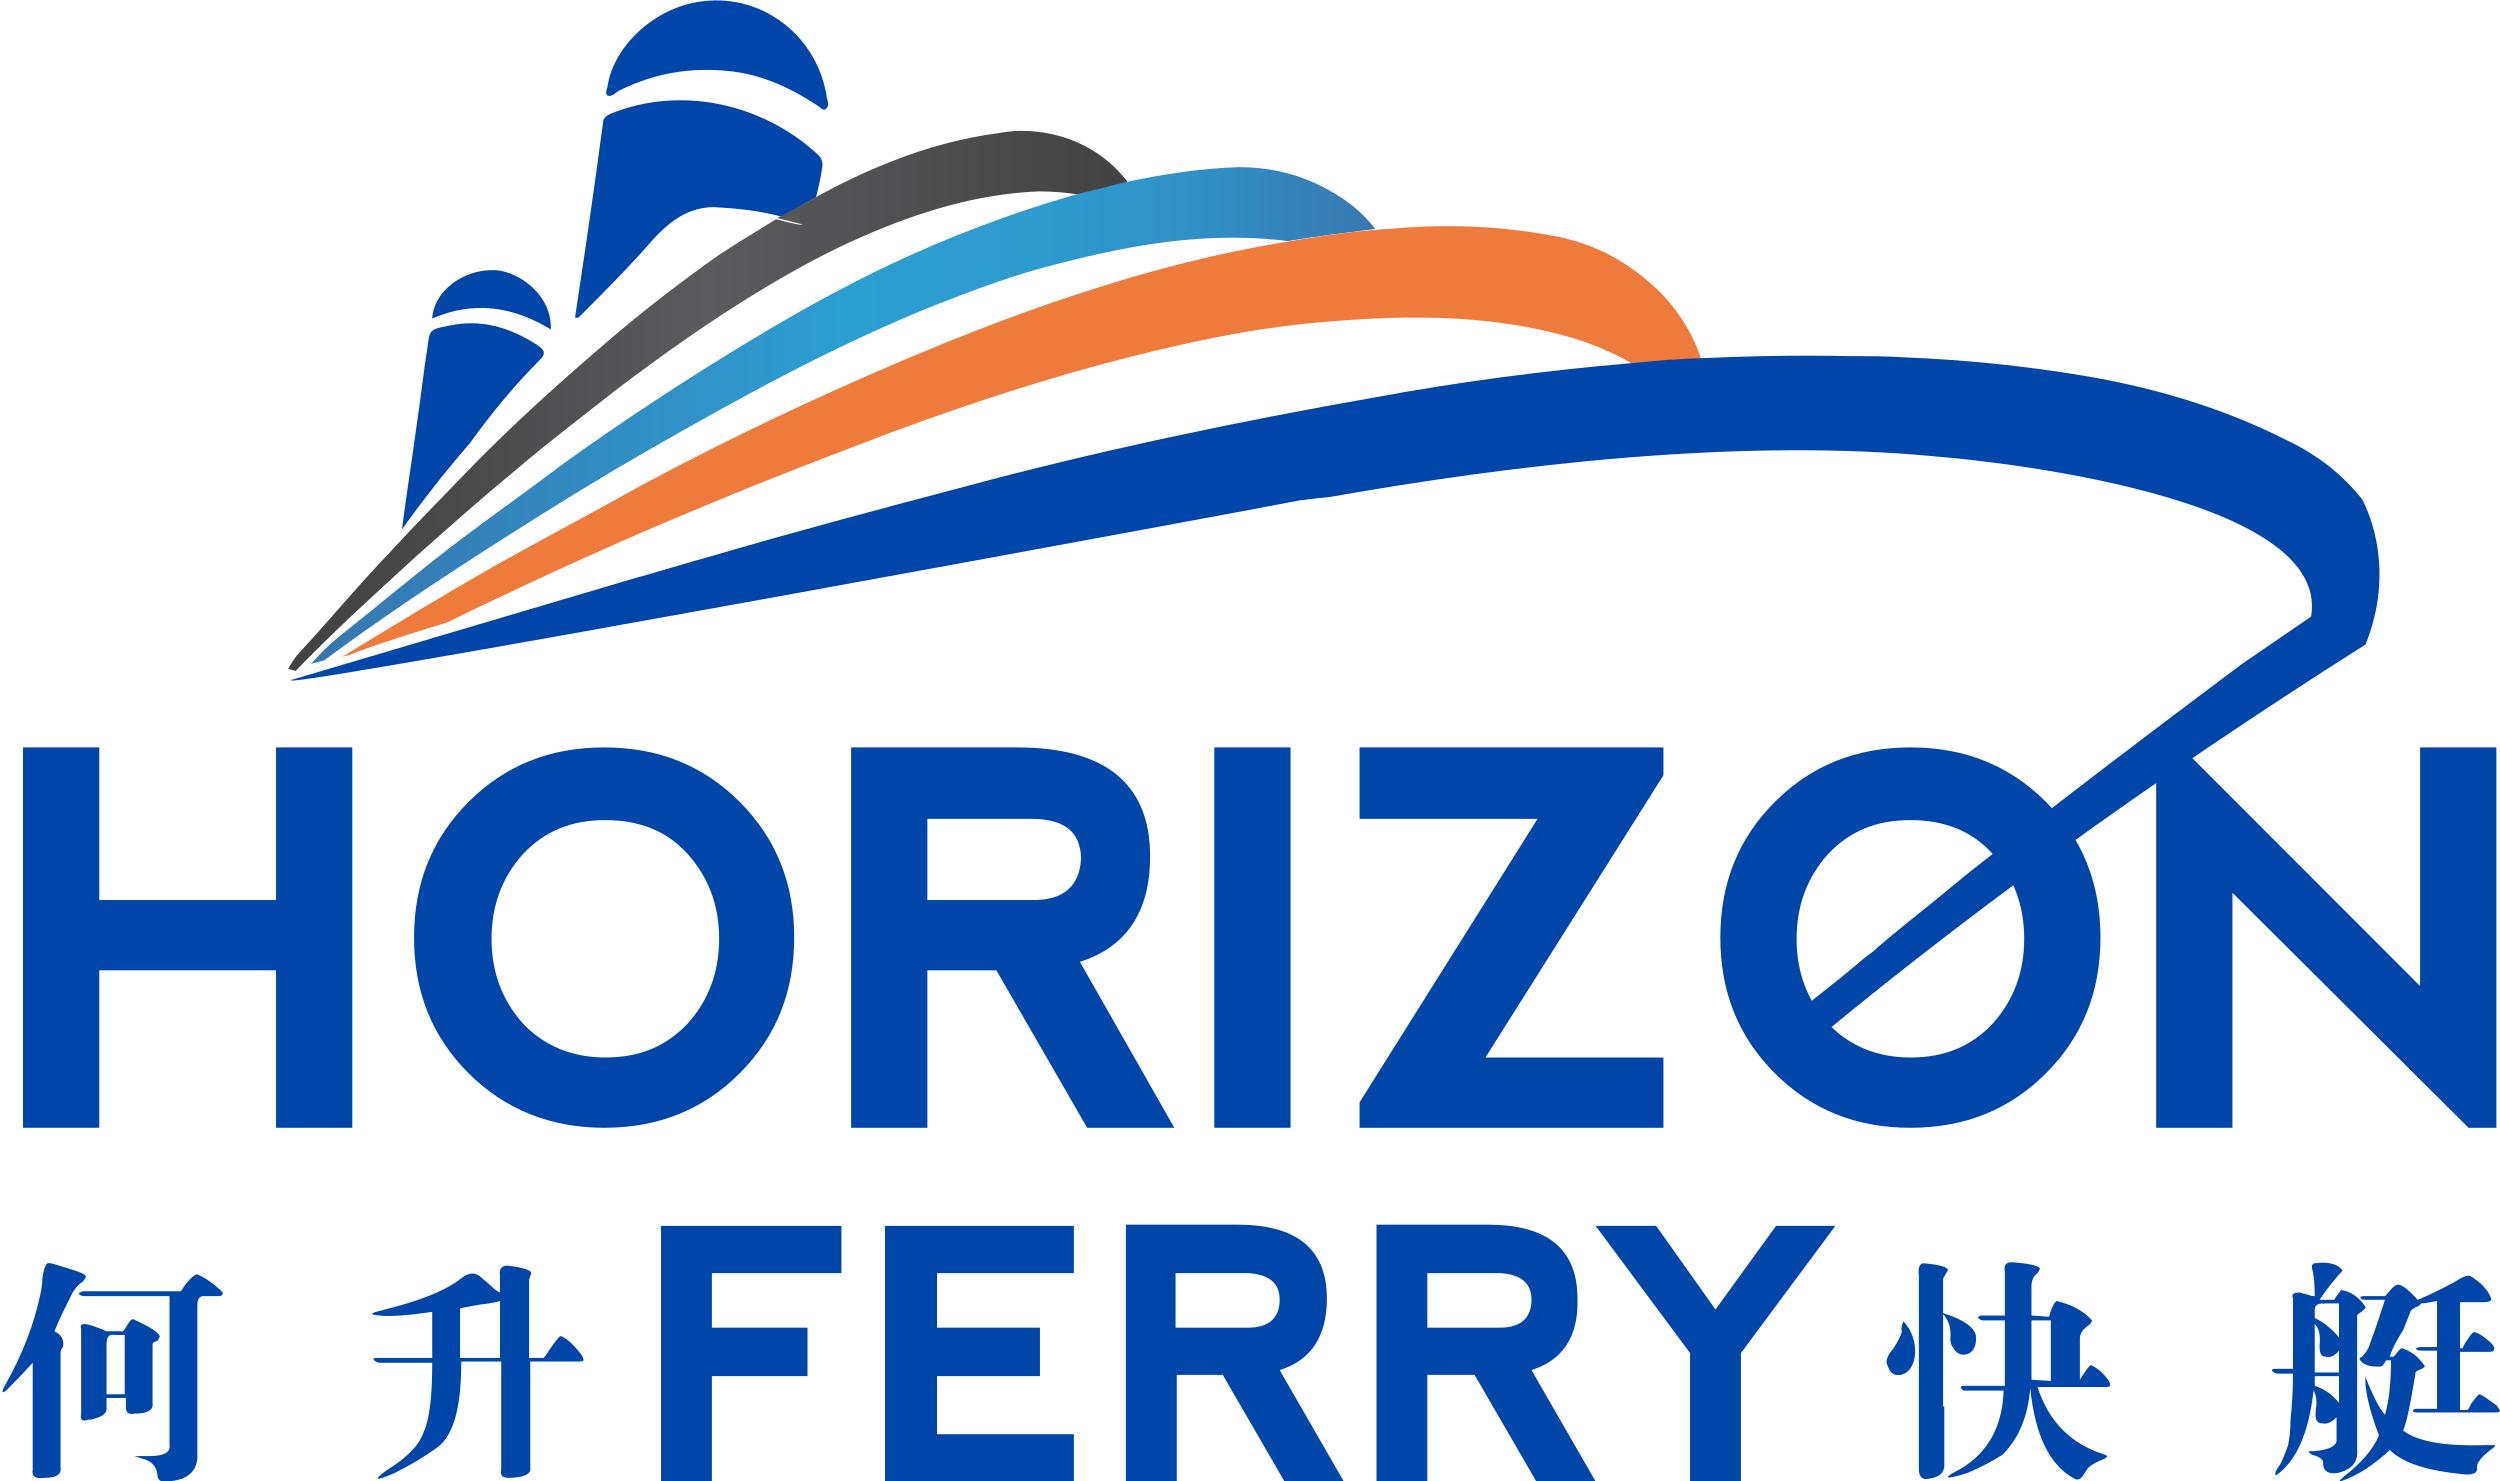
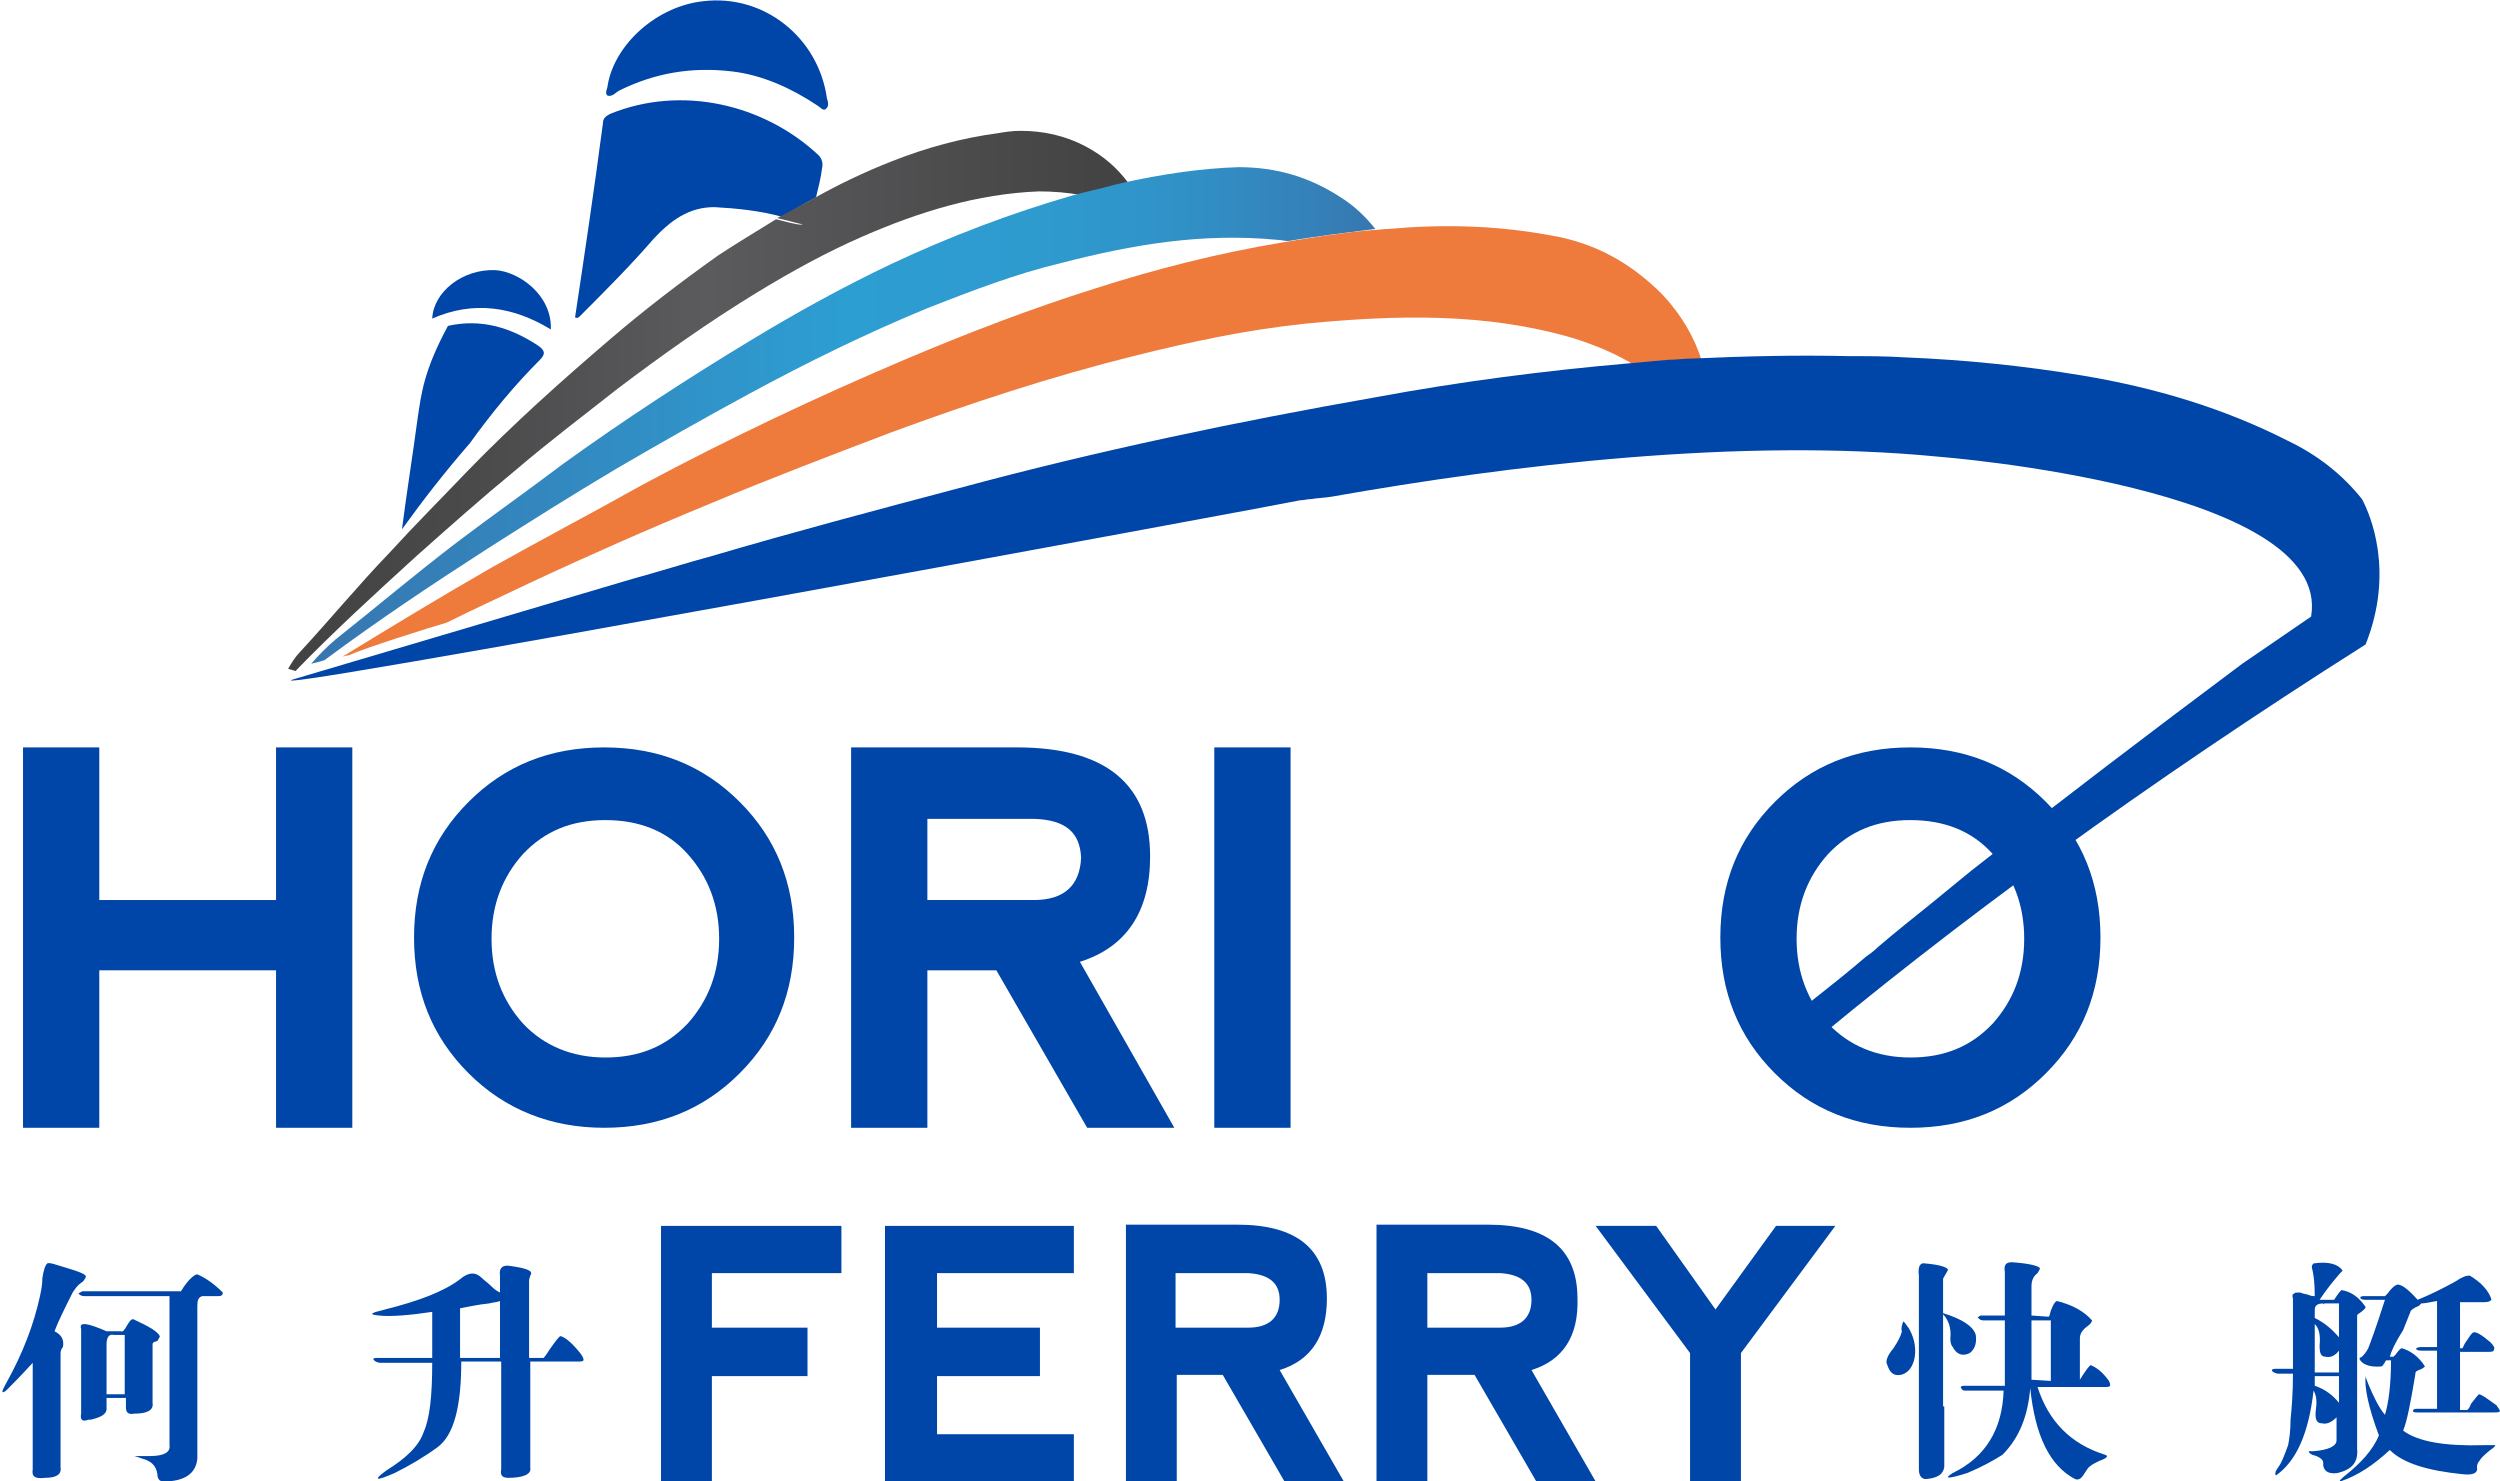
<svg xmlns="http://www.w3.org/2000/svg" width="81" height="48" viewBox="0 0 81 48" fill="none">
  <path d="M1.962 43.84V47.529C2.001 47.764 1.844 47.882 1.452 47.882C1.138 47.922 1.02 47.843 1.06 47.608V46.94V44.154C0.667 44.586 0.354 44.9 0.197 45.056C0.04 45.174 0.04 45.096 0.197 44.821C0.746 43.84 1.099 42.898 1.295 41.995C1.334 41.799 1.373 41.642 1.373 41.406C1.413 41.171 1.452 41.014 1.53 40.935C1.609 40.896 1.805 40.975 2.197 41.092C2.589 41.21 2.785 41.289 2.785 41.367C2.746 41.446 2.707 41.524 2.629 41.563C2.511 41.642 2.432 41.76 2.354 41.877C2.079 42.427 1.883 42.819 1.766 43.133C2.001 43.251 2.079 43.408 2.04 43.644C2.001 43.683 1.962 43.761 1.962 43.84ZM7.022 41.995H6.551C6.433 42.034 6.394 42.113 6.394 42.309V47.254C6.355 47.725 6.002 48 5.296 48C5.178 48 5.1 47.922 5.1 47.764C5.06 47.49 4.904 47.333 4.59 47.254C4.394 47.176 4.315 47.176 4.354 47.176H4.864C5.296 47.176 5.531 47.058 5.492 46.823V41.995H2.746C2.629 41.995 2.589 41.956 2.55 41.917C2.511 41.917 2.589 41.877 2.668 41.838H5.845C5.845 41.877 5.884 41.799 5.963 41.681C6.159 41.406 6.316 41.289 6.394 41.289C6.669 41.406 6.943 41.603 7.218 41.877C7.218 41.995 7.139 41.995 7.022 41.995ZM4.943 43.565V45.449C4.982 45.684 4.786 45.802 4.354 45.802C4.158 45.841 4.08 45.763 4.08 45.606V45.292H3.452V45.684C3.413 45.841 3.256 45.92 2.942 45.998H2.864C2.668 46.077 2.589 45.998 2.629 45.802V43.055C2.55 42.819 2.825 42.859 3.452 43.133H3.923C3.962 43.173 4.041 43.094 4.119 42.937C4.198 42.819 4.237 42.741 4.315 42.741C4.825 42.976 5.1 43.133 5.178 43.29C5.178 43.33 5.139 43.369 5.1 43.447C4.943 43.486 4.943 43.526 4.943 43.565ZM3.452 43.565V45.174H4.041V43.251H3.688C3.531 43.212 3.452 43.33 3.452 43.565Z" fill="#0045A8" />
  <path d="M17.142 41.485V43.997H17.612C17.612 43.997 17.691 43.918 17.808 43.722C18.005 43.447 18.122 43.29 18.162 43.29C18.318 43.33 18.554 43.526 18.828 43.879C18.907 43.997 18.907 44.036 18.907 44.075C18.868 44.114 18.828 44.114 18.711 44.114H17.181V47.568C17.22 47.764 16.946 47.882 16.475 47.882C16.279 47.882 16.2 47.804 16.239 47.608V44.114H14.945C14.945 45.567 14.71 46.509 14.161 46.901C13.729 47.215 13.258 47.49 12.788 47.725C12.16 48 12.082 47.961 12.513 47.647C13.141 47.254 13.572 46.862 13.729 46.391C13.925 45.959 14.004 45.213 14.004 44.154H12.317C12.239 44.154 12.16 44.114 12.121 44.075C12.082 44.036 12.082 43.997 12.199 43.997H14.004V42.505C13.219 42.623 12.631 42.662 12.278 42.623C11.925 42.584 12.003 42.545 12.474 42.427C13.572 42.152 14.396 41.838 14.906 41.446C15.181 41.21 15.416 41.21 15.612 41.406C15.69 41.485 15.808 41.563 15.926 41.681C16.043 41.799 16.122 41.838 16.2 41.877V41.328C16.161 41.092 16.279 40.975 16.514 41.014C17.063 41.092 17.299 41.171 17.181 41.328C17.142 41.446 17.142 41.485 17.142 41.485ZM14.906 42.388V43.997H16.2V42.152C16.122 42.191 16.004 42.191 15.847 42.231C15.455 42.27 15.141 42.348 14.906 42.388Z" fill="#0045A8" />
  <path d="M61.858 43.055C62.054 43.408 62.093 43.761 62.015 44.075C61.936 44.35 61.779 44.507 61.583 44.546C61.348 44.586 61.23 44.468 61.152 44.232C61.073 44.114 61.152 43.918 61.348 43.683C61.505 43.447 61.583 43.29 61.623 43.133C61.583 43.055 61.623 42.937 61.662 42.819C61.701 42.819 61.74 42.898 61.858 43.055ZM62.995 45.567V47.529C62.956 47.764 62.799 47.882 62.407 47.922C62.25 47.922 62.172 47.804 62.172 47.608V41.328C62.132 41.053 62.211 40.896 62.368 40.935C62.839 40.975 63.074 41.053 63.113 41.132C63.113 41.171 63.074 41.21 63.035 41.289C62.995 41.367 62.956 41.406 62.956 41.446V42.545C63.584 42.741 63.937 42.976 64.015 43.251C64.054 43.526 63.976 43.722 63.819 43.84C63.584 43.958 63.388 43.879 63.27 43.644C63.231 43.604 63.191 43.526 63.191 43.369C63.231 43.016 63.113 42.741 62.956 42.584V45.37V45.567H62.995ZM65.82 41.681V42.623L66.369 42.662C66.408 42.662 66.408 42.584 66.447 42.466C66.526 42.27 66.565 42.191 66.643 42.152C67.114 42.27 67.506 42.466 67.781 42.78C67.781 42.819 67.742 42.898 67.624 42.976C67.467 43.094 67.388 43.212 67.388 43.369V44.703C67.585 44.389 67.702 44.232 67.742 44.232C67.938 44.311 68.134 44.468 68.33 44.742C68.369 44.821 68.369 44.86 68.369 44.9C68.33 44.939 68.291 44.939 68.212 44.939H66.016C66.369 46.038 67.075 46.783 68.212 47.137C68.33 47.176 68.251 47.254 68.016 47.333C67.859 47.411 67.781 47.451 67.742 47.49C67.663 47.529 67.624 47.608 67.545 47.725C67.428 47.922 67.349 47.961 67.232 47.922C66.408 47.49 65.937 46.509 65.78 44.978C65.702 45.881 65.427 46.587 64.878 47.137C64.564 47.333 64.211 47.529 63.741 47.725C63.113 47.922 62.956 47.922 63.27 47.725C64.329 47.215 64.878 46.312 64.917 45.056H63.701C63.623 45.056 63.584 45.056 63.544 44.978C63.505 44.939 63.544 44.9 63.623 44.9H64.957V42.78H64.251C64.172 42.78 64.133 42.741 64.094 42.702C64.054 42.702 64.094 42.662 64.172 42.623H64.957V41.21C64.917 40.975 64.996 40.896 65.192 40.896C65.741 40.935 66.055 41.014 66.094 41.092C66.094 41.132 66.055 41.171 66.016 41.249C65.859 41.367 65.82 41.524 65.82 41.681ZM65.82 42.78V44.703L66.447 44.742V42.78H65.82Z" fill="#0045A8" />
  <path d="M75.155 42.113H75.626L75.704 41.995C75.783 41.877 75.822 41.838 75.861 41.799C76.136 41.838 76.41 41.995 76.646 42.348C76.646 42.388 76.567 42.466 76.449 42.545C76.371 42.584 76.371 42.623 76.371 42.623V46.94C76.41 47.372 76.214 47.608 75.743 47.725C75.469 47.764 75.312 47.686 75.273 47.49C75.273 47.372 75.273 47.333 75.234 47.294C75.155 47.215 75.077 47.176 74.92 47.137C74.841 47.097 74.802 47.058 74.802 47.019H74.959C75.43 46.98 75.704 46.862 75.704 46.666V45.92C75.547 46.077 75.39 46.155 75.234 46.116C75.037 46.116 74.998 45.959 75.037 45.645C75.077 45.37 75.037 45.174 74.959 45.056C74.802 46.43 74.41 47.333 73.743 47.804C73.704 47.764 73.704 47.686 73.821 47.529C73.939 47.372 74.017 47.137 74.135 46.823C74.174 46.626 74.214 46.352 74.214 45.998C74.253 45.606 74.292 45.135 74.292 44.507H73.821C73.743 44.507 73.665 44.468 73.625 44.428C73.586 44.389 73.625 44.35 73.704 44.35H74.292V42.074C74.253 41.956 74.292 41.917 74.331 41.917C74.331 41.877 74.41 41.877 74.527 41.877C74.606 41.917 74.684 41.917 74.802 41.956C74.88 41.995 74.959 41.995 74.998 41.995C74.998 41.563 74.959 41.289 74.92 41.132C74.88 41.014 74.92 40.975 74.959 40.935C75.469 40.857 75.783 40.975 75.9 41.171C75.861 41.21 75.861 41.21 75.822 41.249C75.587 41.524 75.39 41.76 75.155 42.113ZM74.998 42.427V42.702C75.312 42.859 75.547 43.055 75.783 43.33V42.231H75.312C75.273 42.27 75.273 42.27 75.273 42.231C75.077 42.231 74.998 42.309 74.998 42.427ZM74.998 42.898V44.468H75.783V43.761C75.665 43.918 75.508 43.997 75.351 43.958C75.194 43.958 75.155 43.84 75.155 43.604C75.194 43.212 75.116 43.016 74.998 42.898ZM74.998 44.586V44.899C75.351 45.017 75.587 45.213 75.783 45.449V44.586H74.998ZM77.43 43.958H77.548L77.626 43.879C77.705 43.761 77.783 43.683 77.822 43.683C78.097 43.761 78.371 43.958 78.568 44.272C78.528 44.311 78.489 44.35 78.371 44.389L78.293 44.428C78.254 44.468 78.254 44.507 78.254 44.546C78.097 45.488 77.979 46.077 77.862 46.352C78.332 46.705 79.195 46.862 80.49 46.823H80.843C80.843 46.862 80.803 46.901 80.686 46.98C80.49 47.137 80.372 47.254 80.333 47.333C80.293 47.372 80.254 47.45 80.254 47.529C80.293 47.725 80.136 47.804 79.784 47.764C78.646 47.647 77.862 47.411 77.43 46.98C76.92 47.45 76.41 47.804 75.822 48C75.783 47.961 75.861 47.922 75.939 47.843C76.489 47.411 76.881 46.98 77.077 46.509C76.724 45.567 76.606 44.939 76.646 44.586C76.646 44.625 76.685 44.703 76.724 44.821C76.92 45.292 77.077 45.606 77.273 45.841C77.391 45.449 77.469 44.86 77.469 44.075H77.312C77.273 44.114 77.273 44.154 77.234 44.193C77.195 44.272 77.156 44.272 77.156 44.272C76.763 44.311 76.528 44.193 76.449 44.036C76.449 43.997 76.449 43.997 76.528 43.958C76.646 43.84 76.724 43.722 76.763 43.604C76.999 42.976 77.156 42.466 77.273 42.113H76.685C76.606 42.113 76.528 42.113 76.489 42.074C76.449 42.034 76.489 41.995 76.567 41.995H77.273L77.352 41.917C77.469 41.76 77.548 41.681 77.626 41.642C77.744 41.563 77.979 41.72 78.332 42.113C78.725 41.956 79.117 41.76 79.548 41.524C79.784 41.367 79.901 41.328 80.019 41.328C80.411 41.563 80.647 41.838 80.725 42.113C80.647 42.191 80.568 42.191 80.411 42.191H79.705V43.683H79.784L79.862 43.526C80.019 43.29 80.097 43.172 80.137 43.172C80.215 43.133 80.411 43.251 80.686 43.486C80.803 43.604 80.843 43.683 80.803 43.722C80.803 43.8 80.725 43.8 80.607 43.8H79.705V45.684H79.94C79.98 45.645 80.019 45.606 80.058 45.488C80.215 45.292 80.293 45.174 80.333 45.174C80.45 45.213 80.607 45.331 80.882 45.527C80.96 45.645 80.999 45.684 80.999 45.724C80.96 45.763 80.921 45.763 80.803 45.763H78.332C78.254 45.763 78.215 45.763 78.175 45.724C78.175 45.684 78.215 45.645 78.293 45.645H78.96V43.761H78.528C78.411 43.761 78.332 43.761 78.293 43.722C78.254 43.683 78.332 43.644 78.45 43.644H78.96V42.152C78.725 42.191 78.568 42.231 78.45 42.231C78.411 42.27 78.411 42.27 78.371 42.309C78.175 42.388 78.097 42.466 78.097 42.505C78.018 42.702 77.94 42.898 77.862 43.094C77.587 43.526 77.469 43.8 77.43 43.958Z" fill="#0045A8" />
  <path d="M21.417 48V39.719H27.262V41.249H23.065V43.016H26.163V44.586H23.065V48H21.417Z" fill="#0045A8" />
  <path d="M28.674 48V39.719H34.793V41.249H30.36V43.016H33.694V44.586H30.36V46.469H34.793V48H28.674Z" fill="#0045A8" />
  <path d="M41.461 44.389L43.54 48H41.618L39.617 44.546H38.127V48H36.48V39.679H40.088C42.01 39.679 42.991 40.465 42.991 42.074C42.991 43.29 42.481 44.075 41.461 44.389ZM38.127 43.016H40.441C41.108 43.016 41.461 42.702 41.461 42.113C41.461 41.563 41.108 41.289 40.441 41.249H38.088V43.016H38.127Z" fill="#0045A8" />
  <path d="M49.62 44.389L51.699 48H49.777L47.776 44.546H46.246V48H44.599V39.679H48.208C50.13 39.679 51.11 40.465 51.11 42.074C51.15 43.29 50.64 44.075 49.62 44.389ZM46.286 43.016H48.6C49.267 43.016 49.62 42.702 49.62 42.113C49.62 41.563 49.267 41.289 48.6 41.249H46.246V43.016H46.286Z" fill="#0045A8" />
  <path d="M51.699 39.719H53.66L55.582 42.427L57.543 39.719H59.465L56.406 43.84V48H54.758V43.84L51.699 39.719Z" fill="#0045A8" />
  <path d="M0.746 36.54V24.216H3.217V29.161H8.944V24.216H11.415V36.54H8.944V31.438H3.217V36.54H0.746Z" fill="#0045A8" />
  <path d="M15.181 34.773C14.004 33.596 13.415 32.144 13.415 30.378C13.415 28.612 14.004 27.16 15.181 25.982C16.357 24.805 17.808 24.216 19.574 24.216C21.339 24.216 22.79 24.805 23.967 25.982C25.143 27.16 25.732 28.612 25.732 30.378C25.732 32.144 25.143 33.596 23.967 34.773C22.79 35.951 21.339 36.54 19.574 36.54C17.848 36.54 16.357 35.951 15.181 34.773ZM19.613 34.263C20.711 34.263 21.574 33.91 22.28 33.164C22.947 32.419 23.3 31.516 23.3 30.417C23.3 29.318 22.947 28.415 22.28 27.67C21.613 26.924 20.711 26.571 19.613 26.571C18.515 26.571 17.652 26.924 16.946 27.67C16.279 28.415 15.926 29.318 15.926 30.417C15.926 31.516 16.279 32.419 16.946 33.164C17.612 33.871 18.515 34.263 19.613 34.263Z" fill="#0045A8" />
  <path d="M34.989 31.163L38.048 36.54H35.224L32.282 31.438H30.047V36.54H27.576V24.216H32.949C35.813 24.216 37.264 25.393 37.264 27.748C37.264 29.554 36.48 30.692 34.989 31.163ZM30.047 29.161H33.498C34.479 29.161 34.989 28.69 35.028 27.787C34.989 26.963 34.518 26.571 33.538 26.532H30.047V29.161Z" fill="#0045A8" />
  <path d="M41.814 24.216H39.343V36.54H41.814V24.216Z" fill="#0045A8" />
-   <path d="M53.895 36.54H44.05V35.715L49.816 26.532H44.05V24.216H53.895V25.119L48.129 34.263H53.895V36.54Z" fill="#0045A8" />
  <path d="M57.504 34.773C56.327 33.596 55.739 32.144 55.739 30.378C55.739 28.612 56.327 27.16 57.504 25.982C58.681 24.805 60.132 24.216 61.897 24.216C63.662 24.216 65.114 24.805 66.29 25.982C67.467 27.16 68.055 28.612 68.055 30.378C68.055 32.144 67.467 33.596 66.29 34.773C65.114 35.951 63.662 36.54 61.897 36.54C60.132 36.54 58.681 35.951 57.504 34.773ZM61.897 34.263C62.995 34.263 63.858 33.91 64.564 33.164C65.231 32.419 65.584 31.516 65.584 30.417C65.584 29.318 65.231 28.415 64.564 27.67C63.898 26.924 62.995 26.571 61.897 26.571C60.799 26.571 59.936 26.924 59.23 27.67C58.563 28.415 58.21 29.318 58.21 30.417C58.21 31.516 58.563 32.419 59.23 33.164C59.897 33.871 60.799 34.263 61.897 34.263Z" fill="#0045A8" />
-   <path d="M69.86 36.54V24.216H70.683L78.411 31.948V24.216H80.882V36.54H79.98L72.331 28.926V36.54H69.86Z" fill="#0045A8" />
  <path d="M26.634 5.455C26.673 5.298 26.634 5.141 26.516 5.024C24.751 3.375 22.084 2.747 19.77 3.689C19.613 3.768 19.534 3.846 19.534 4.003C19.26 6.083 18.946 8.203 18.632 10.283C18.711 10.322 18.75 10.283 18.789 10.244C19.613 9.419 20.437 8.595 21.182 7.732C21.731 7.143 22.319 6.711 23.143 6.711C23.888 6.751 24.634 6.829 25.34 7.025C25.693 6.829 26.046 6.594 26.438 6.397C26.516 6.083 26.595 5.769 26.634 5.455Z" fill="#0045A8" />
  <path d="M20.044 2.944C21.221 2.355 22.437 2.159 23.732 2.316C24.712 2.433 25.654 2.865 26.477 3.415C26.556 3.454 26.673 3.611 26.752 3.532C26.869 3.454 26.83 3.297 26.791 3.179C26.516 1.217 24.751 -0.196 22.79 0.039C21.299 0.196 19.927 1.413 19.691 2.747C19.691 2.865 19.574 3.022 19.691 3.101C19.848 3.14 19.966 2.983 20.044 2.944Z" fill="#0045A8" />
-   <path d="M17.495 11.657C17.691 11.46 17.652 11.343 17.416 11.186C16.514 10.597 15.573 10.322 14.514 10.558C13.925 10.675 13.925 10.675 13.847 11.264C13.729 12.01 13.651 12.755 13.533 13.54C13.376 14.718 13.18 15.935 13.023 17.151C13.729 16.17 14.435 15.267 15.22 14.365C15.926 13.383 16.671 12.481 17.495 11.657Z" fill="#0045A8" />
+   <path d="M17.495 11.657C17.691 11.46 17.652 11.343 17.416 11.186C16.514 10.597 15.573 10.322 14.514 10.558C13.729 12.01 13.651 12.755 13.533 13.54C13.376 14.718 13.18 15.935 13.023 17.151C13.729 16.17 14.435 15.267 15.22 14.365C15.926 13.383 16.671 12.481 17.495 11.657Z" fill="#0045A8" />
  <path d="M17.848 10.675C17.887 9.537 16.789 8.792 16.043 8.752C14.984 8.713 14.043 9.459 14.004 10.322C15.337 9.733 16.632 9.93 17.848 10.675Z" fill="#0045A8" />
  <path d="M32.322 4.317C31.145 4.474 30.007 4.788 28.909 5.22C28.007 5.573 27.105 6.005 26.281 6.476C25.928 6.672 25.536 6.868 25.183 7.065C25.34 7.104 25.497 7.143 25.653 7.182C25.81 7.222 25.928 7.261 26.006 7.261C25.928 7.3 25.81 7.261 25.614 7.222C25.457 7.182 25.3 7.143 25.143 7.104C24.516 7.496 23.849 7.889 23.261 8.281C22.045 9.145 20.868 10.047 19.77 10.989C18.162 12.363 16.632 13.737 15.18 15.228C14.318 16.131 13.455 16.994 12.631 17.897C11.611 18.957 10.709 20.056 9.728 21.115C9.571 21.272 9.454 21.468 9.336 21.665C9.414 21.704 9.493 21.704 9.571 21.743C10.826 20.448 12.16 19.231 13.494 18.015C14.553 17.073 15.612 16.131 16.71 15.228C17.769 14.325 18.907 13.462 20.005 12.598C21.456 11.5 22.947 10.44 24.555 9.459C25.653 8.792 26.791 8.164 27.968 7.653C29.772 6.868 31.655 6.28 33.655 6.201C34.126 6.201 34.597 6.24 35.028 6.319C35.42 6.201 35.852 6.083 36.244 6.005C36.362 5.966 36.48 5.966 36.558 5.926C36.205 5.455 35.773 5.063 35.185 4.749C34.518 4.396 33.812 4.239 33.067 4.239C32.792 4.239 32.557 4.278 32.322 4.317Z" fill="url(#paint0_linear_3_628)" />
  <path d="M36.362 5.926C36.244 5.966 36.166 5.966 36.048 6.005C35.617 6.123 35.224 6.201 34.793 6.319C32.753 6.908 30.792 7.653 28.87 8.556C27.301 9.302 25.81 10.126 24.32 11.029C22.241 12.285 20.201 13.619 18.24 15.032C17.102 15.895 15.926 16.72 14.788 17.583C13.455 18.603 12.199 19.663 10.866 20.723C10.591 20.958 10.317 21.233 10.081 21.508C10.238 21.468 10.395 21.429 10.513 21.39C12.199 20.134 13.964 18.957 15.73 17.819C17.142 16.916 18.515 16.052 19.966 15.189C21.378 14.365 22.829 13.54 24.281 12.755C26.163 11.735 28.085 10.793 30.086 9.969C31.498 9.419 32.91 8.87 34.401 8.517C36.676 7.928 38.951 7.536 41.383 7.771C41.5 7.771 41.618 7.81 41.736 7.81C42.677 7.653 43.618 7.536 44.56 7.418C44.246 7.025 43.893 6.672 43.383 6.358C42.402 5.73 41.343 5.416 40.127 5.416C38.872 5.455 37.617 5.652 36.362 5.926Z" fill="url(#paint1_linear_3_628)" />
  <path d="M35.499 9.341C33.381 10.008 31.341 10.793 29.301 11.657C26.438 12.873 23.614 14.208 20.829 15.699C19.221 16.602 17.573 17.465 15.965 18.368C14.318 19.31 12.709 20.291 11.101 21.272C11.14 21.272 11.219 21.233 11.297 21.233C11.807 20.997 13.925 20.33 14.474 20.173C15.337 19.742 16.2 19.349 17.102 18.917C19.024 18.015 20.986 17.151 22.986 16.327C24.947 15.503 26.909 14.757 28.87 14.011C31.419 13.069 34.047 12.206 36.715 11.539C38.598 11.068 40.441 10.675 42.363 10.479C45.266 10.204 48.129 10.126 50.953 10.95C51.699 11.186 52.365 11.46 52.993 11.853C53.425 11.814 53.856 11.774 54.327 11.774C54.601 11.774 54.876 11.735 55.15 11.735C54.915 10.95 54.484 10.204 53.856 9.537C52.836 8.517 51.659 7.85 50.169 7.614C48.443 7.3 46.717 7.261 44.991 7.418C44.795 7.418 44.638 7.457 44.442 7.457C43.501 7.536 42.52 7.693 41.579 7.85C39.461 8.203 37.46 8.713 35.499 9.341Z" fill="#EE7A3B" />
  <path d="M76.528 16.17C75.9 15.385 75.116 14.757 74.135 14.286C72.056 13.226 69.82 12.559 67.467 12.167C65.584 11.853 63.662 11.657 61.701 11.578C61.113 11.539 60.524 11.539 59.897 11.539C58.21 11.5 56.562 11.539 54.837 11.617C54.562 11.617 54.327 11.657 54.052 11.657C53.621 11.696 53.189 11.735 52.758 11.774C50.051 12.01 47.306 12.363 44.56 12.873C40.088 13.658 35.577 14.6 31.066 15.817C28.399 16.523 25.732 17.23 23.065 18.015C22.202 18.25 21.339 18.525 20.476 18.76L9.611 21.979C6.59 22.803 41.618 16.327 42.128 16.209C42.245 16.209 42.363 16.17 42.481 16.17C42.716 16.131 42.912 16.131 43.148 16.092C48.914 15.071 56.366 14.168 62.799 14.796C62.799 14.796 75.587 15.778 74.88 19.977L72.645 21.508C69.703 23.706 66.761 25.943 63.858 28.219C63.427 28.572 62.995 28.926 62.564 29.279C61.975 29.75 61.387 30.221 60.838 30.692C60.72 30.809 60.563 30.927 60.446 31.006C59.897 31.477 59.308 31.948 58.759 32.379C58.367 32.693 57.975 33.047 57.582 33.361C57.504 33.439 57.386 33.518 57.308 33.596C57.582 33.832 57.818 34.106 58.014 34.381C63.309 29.907 69.585 25.354 76.645 20.88C77.587 18.525 76.802 16.68 76.528 16.17Z" fill="#0045A8" />
  <path d="M39.814 16.602C39.853 16.602 39.892 16.602 39.931 16.563C39.931 16.602 39.853 16.602 39.814 16.602Z" fill="#0D4D87" />
  <path d="M39.029 16.759C39.068 16.759 39.108 16.759 39.147 16.72C39.108 16.759 39.068 16.759 39.029 16.759Z" fill="#0D4D87" />
  <defs>
    <linearGradient id="paint0_linear_3_628" x1="9.287" y1="12.992" x2="36.536" y2="12.992" gradientUnits="userSpaceOnUse">
      <stop stop-color="#424242" />
      <stop offset="0.222" stop-color="#4A4A4B" />
      <stop offset="0.5" stop-color="#5B5A5D" />
      <stop offset="1" stop-color="#424242" />
    </linearGradient>
    <linearGradient id="paint1_linear_3_628" x1="10.143" y1="13.484" x2="44.638" y2="13.484" gradientUnits="userSpaceOnUse">
      <stop stop-color="#3776B0" />
      <stop offset="0.5" stop-color="#2D9ED2" />
      <stop offset="0.675" stop-color="#2E9BCF" />
      <stop offset="0.816" stop-color="#3091C7" />
      <stop offset="0.944" stop-color="#3580B8" />
      <stop offset="1" stop-color="#3776B0" />
    </linearGradient>
  </defs>
</svg>